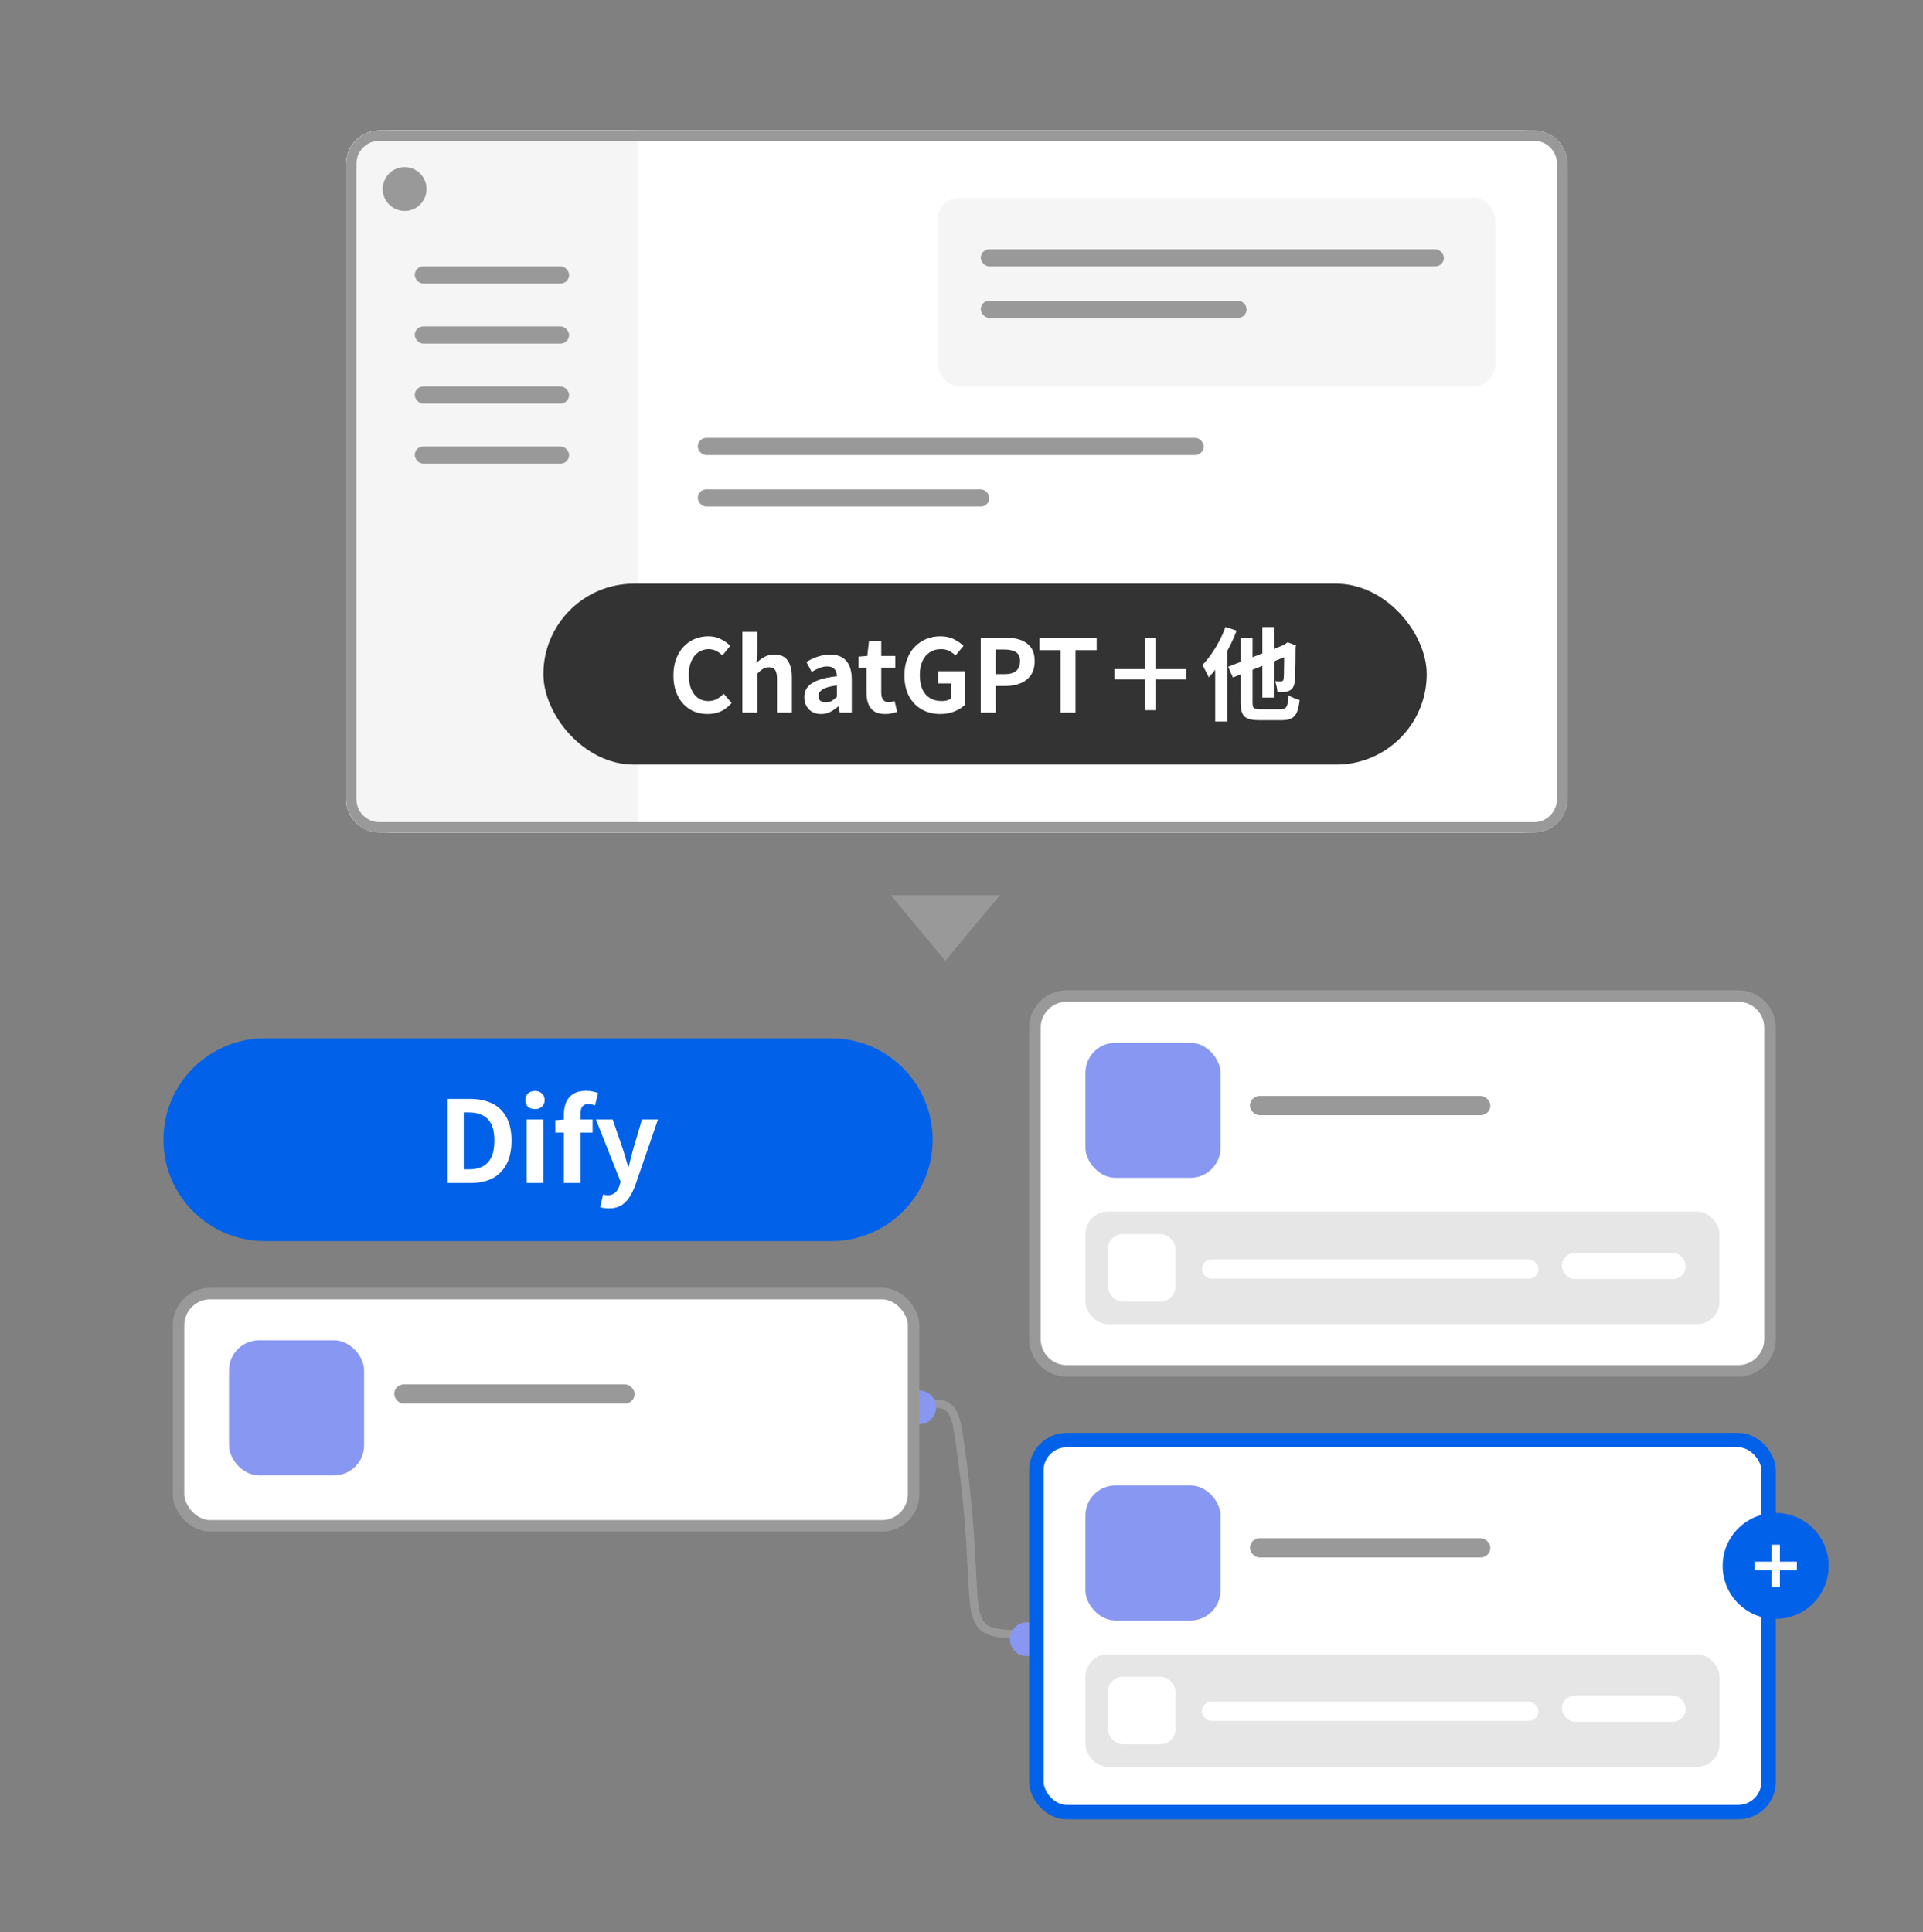
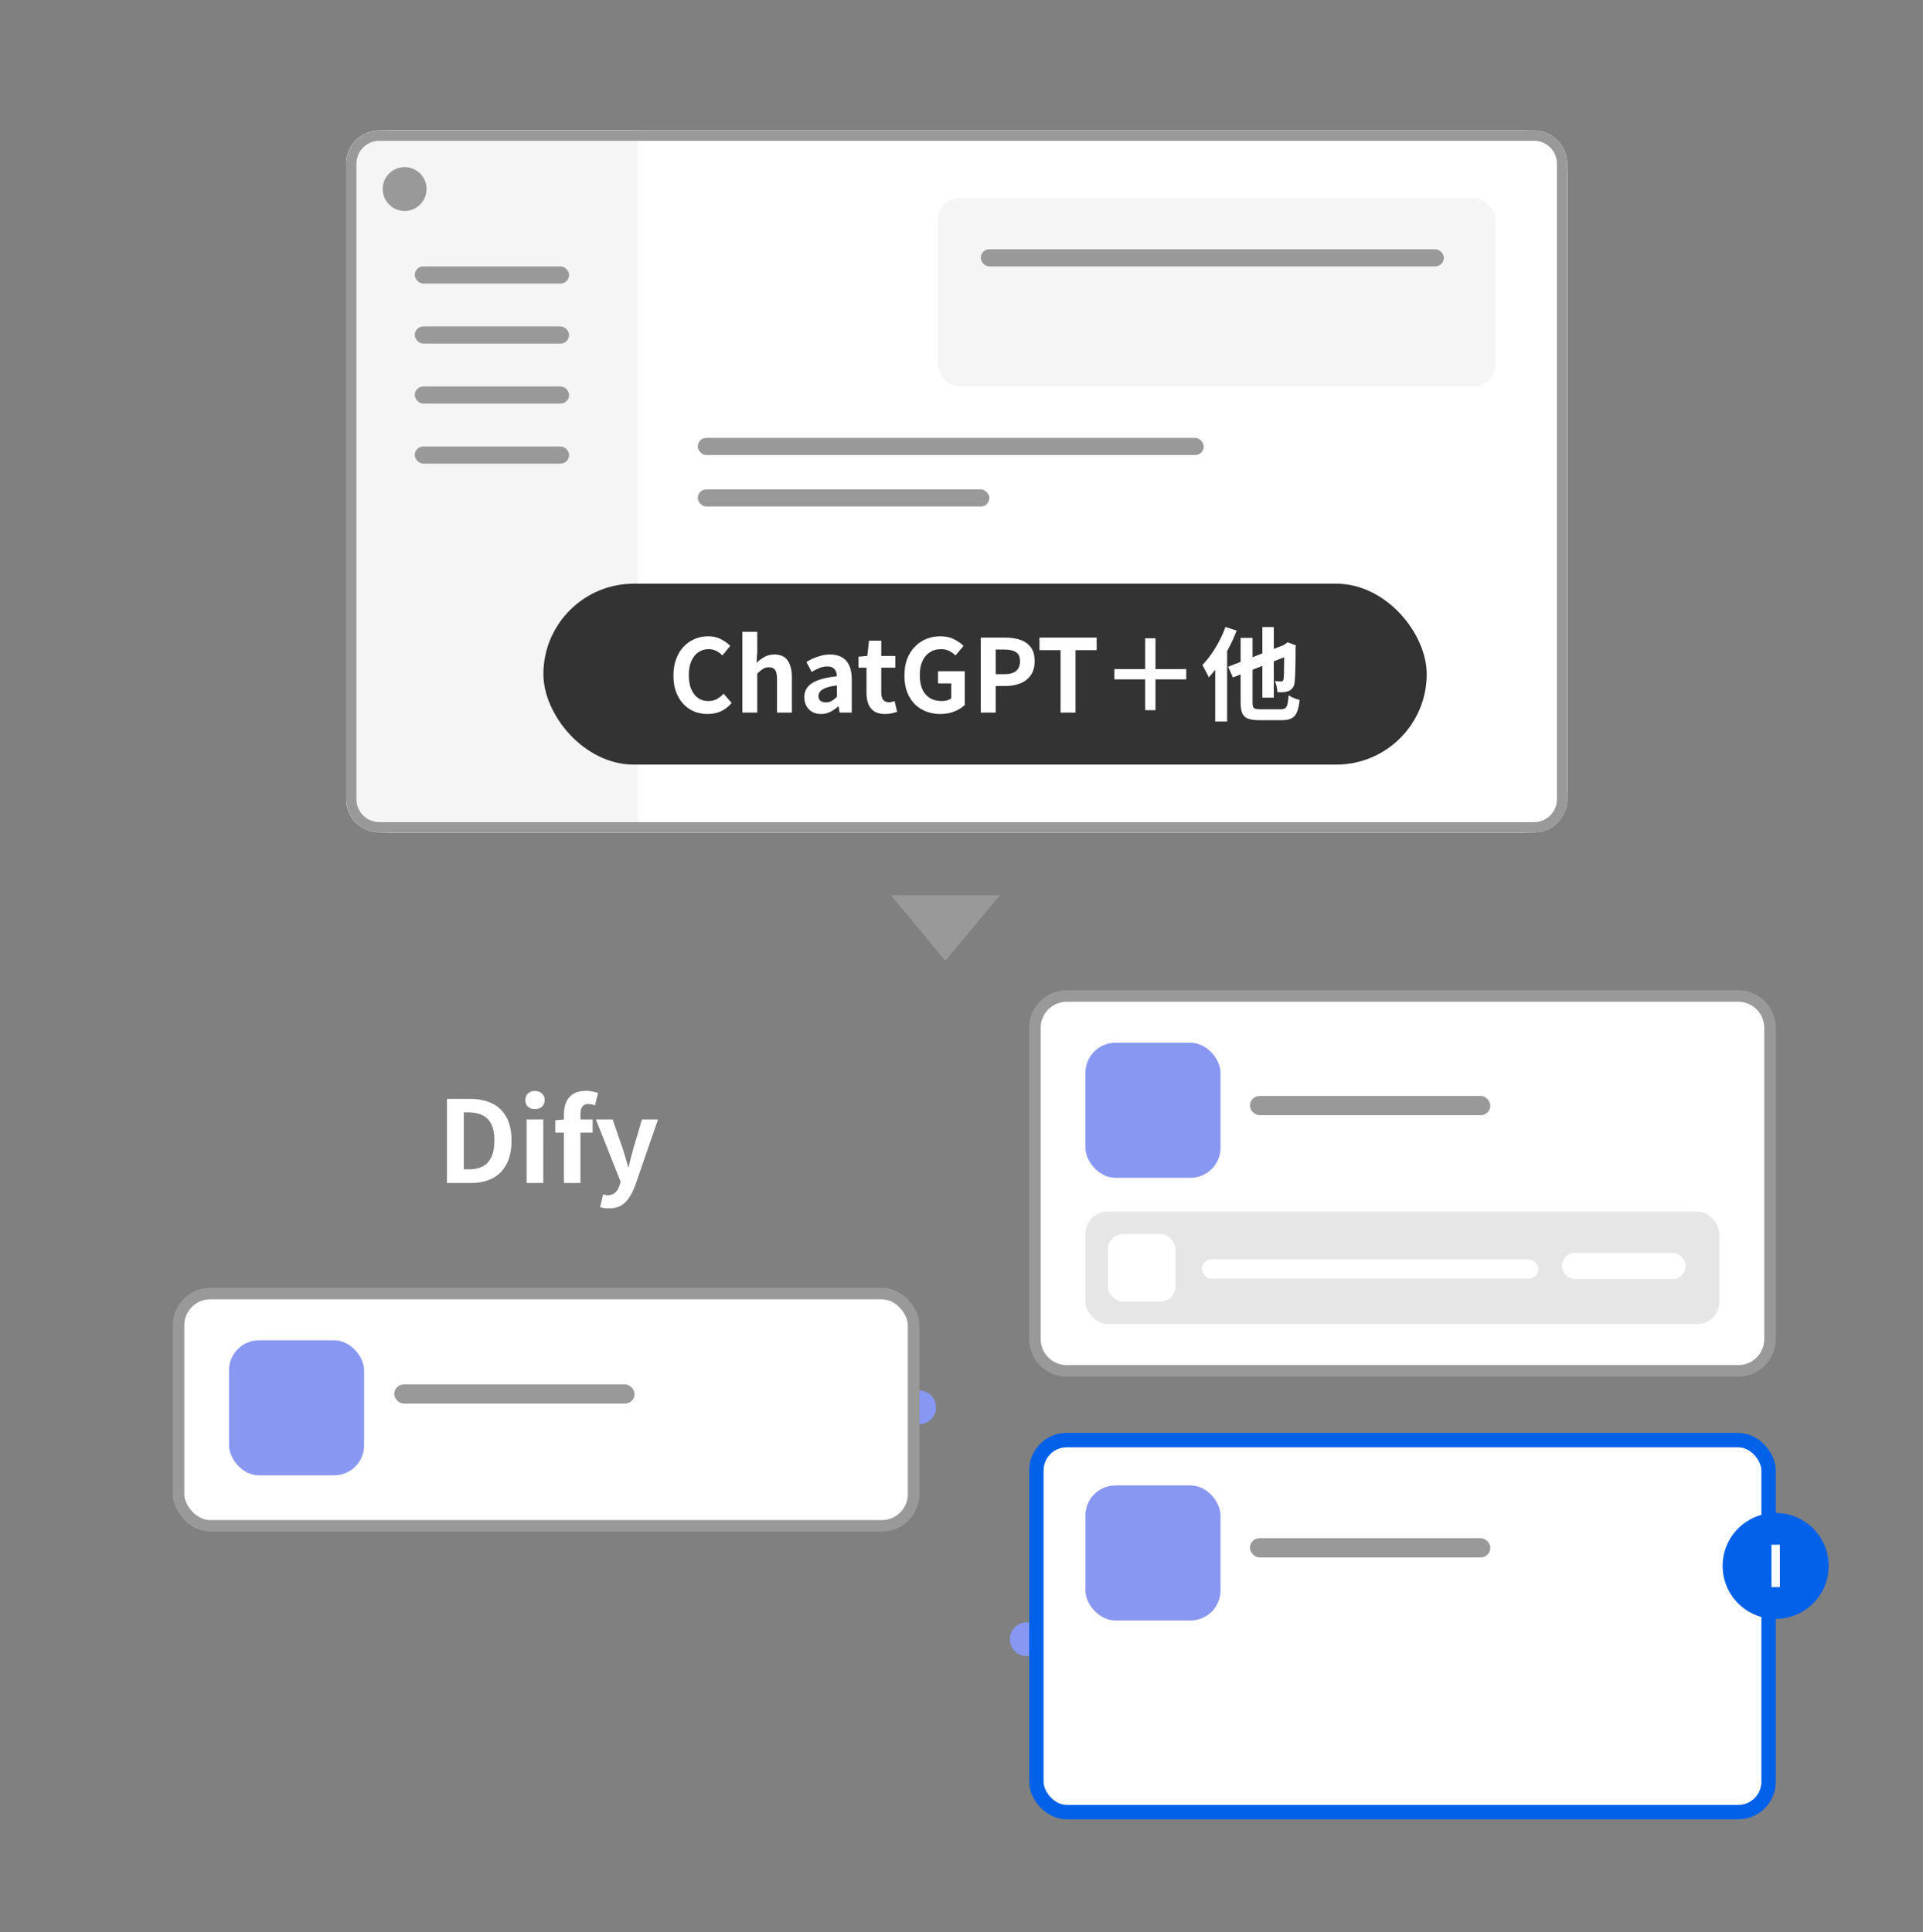
<svg xmlns="http://www.w3.org/2000/svg" width="200" height="201" viewBox="0 0 200 201" fill="none">
  <rect x="0" y="0" width="200" height="201" fill="#808080" stroke="none" />
-   <path d="M97 146.007C98.403 145.937 99.255 146.34 99.632 148.768C102.789 169.151 98.579 170 107 170" stroke="#999999" stroke-width="0.86" />
  <circle cx="95.603" cy="146.393" r="1.756" fill="#8897F1" />
  <rect x="18.567" y="134.55" width="76.452" height="24.164" rx="3.302" fill="white" stroke="#999999" stroke-width="1.2" />
  <rect x="23.819" y="139.412" width="14.048" height="14.048" rx="3.122" fill="#8897F1" />
  <rect x="41" y="144" width="25" height="2" rx="1" fill="#999999" />
  <circle cx="106.786" cy="170.504" r="1.756" fill="#8897F1" />
  <path d="M110.939 103.6H180.787C182.61 103.6 184.088 105.079 184.088 106.902V139.29C184.088 141.114 182.61 142.592 180.787 142.592H110.939C109.115 142.592 107.636 141.114 107.636 139.29V106.902C107.636 105.079 109.115 103.6 110.939 103.6Z" fill="white" stroke="#999999" stroke-width="1.2" />
  <rect x="112.89" y="108.463" width="14.048" height="14.048" rx="3.122" fill="#8897F1" />
  <rect x="112.89" y="126.023" width="65.946" height="11.706" rx="2.341" fill="#E6E6E6" />
  <rect x="125" y="131" width="35" height="2" rx="1" fill="white" />
  <rect x="130" y="114" width="25" height="2" rx="1" fill="#999999" />
  <rect x="162.446" y="130.315" width="12.877" height="2.731" rx="1.366" fill="white" />
  <rect x="115.23" y="128.364" width="7.024" height="7.024" rx="1.561" fill="white" />
  <rect x="107.787" y="149.795" width="76.152" height="38.692" rx="3.152" fill="white" stroke="#0161E9" stroke-width="1.5" />
  <rect x="112.891" y="154.508" width="14.048" height="14.048" rx="3.122" fill="#8897F1" />
-   <rect x="112.891" y="172.067" width="65.946" height="11.706" rx="2.341" fill="#E6E6E6" />
  <rect x="125" y="177" width="35" height="2" rx="1" fill="white" />
  <rect x="130" y="160" width="25" height="2" rx="1" fill="#999999" />
  <rect x="162.446" y="176.36" width="12.877" height="2.731" rx="1.366" fill="white" />
  <rect x="115.23" y="174.409" width="7.024" height="7.024" rx="1.561" fill="white" />
  <circle cx="184.674" cy="162.881" r="5.513" fill="#0161E9" />
-   <rect x="182.47" y="162.44" width="4.41" height="0.882" fill="white" />
  <rect x="185.116" y="160.676" width="4.41" height="0.882" transform="rotate(90 185.116 160.676)" fill="white" />
  <g clip-path="url(#clip0_8534_14848)">
    <path d="M36 17.027C36 15.122 37.544 13.578 39.449 13.578H159.551C161.456 13.578 163 15.122 163 17.027V83.135C163 85.04 161.456 86.584 159.551 86.584H39.449C37.544 86.584 36 85.04 36 83.135V17.027Z" fill="white" />
    <path d="M36 18.113C36 15.609 38.031 13.578 40.536 13.578H158.464C160.969 13.578 163 15.609 163 18.113V82.048C163 84.553 160.969 86.584 158.464 86.584H40.536C38.031 86.584 36 84.553 36 82.048V18.113Z" fill="white" />
    <rect x="36" y="13.439" width="30.326" height="72.248" fill="#F5F5F5" />
    <rect x="43.136" y="27.71" width="16.055" height="1.784" rx="0.892" fill="#999999" />
    <rect x="43.136" y="33.954" width="16.055" height="1.784" rx="0.892" fill="#999999" />
    <rect x="43.136" y="40.197" width="16.055" height="1.784" rx="0.892" fill="#999999" />
    <rect x="43.136" y="46.441" width="16.055" height="1.784" rx="0.892" fill="#999999" />
    <circle cx="42.084" cy="19.662" r="2.281" fill="#999999" />
    <rect x="76.305" y="67.572" width="63.12" height="1.521" rx="0.76" fill="#EAEAEA" />
    <rect x="72.57" y="45.549" width="52.625" height="1.784" rx="0.892" fill="#999999" />
    <rect x="76.305" y="71.374" width="36.503" height="1.521" rx="0.76" fill="#EAEAEA" />
    <rect x="72.57" y="50.901" width="30.326" height="1.784" rx="0.892" fill="#999999" />
    <rect x="97.544" y="20.575" width="57.976" height="19.623" rx="2.281" fill="#F5F5F5" />
    <rect x="102.004" y="25.926" width="48.165" height="1.784" rx="0.892" fill="#999999" />
-     <rect x="102.004" y="31.278" width="27.65" height="1.784" rx="0.892" fill="#999999" />
  </g>
  <path d="M39.449 14.113H159.551C161.16 14.113 162.465 15.418 162.465 17.027V83.135C162.465 84.744 161.16 86.049 159.551 86.049H39.449C37.84 86.049 36.535 84.744 36.535 83.135V17.027C36.535 15.418 37.84 14.113 39.449 14.113Z" stroke="#999999" stroke-width="1.07" />
  <rect x="56.515" y="60.712" width="91.87" height="18.82" rx="9.41" fill="#333333" />
  <path d="M73.598 74.269C73.106 74.269 72.647 74.185 72.219 74.017C71.791 73.841 71.412 73.582 71.082 73.238C70.759 72.894 70.503 72.473 70.313 71.975C70.131 71.476 70.04 70.904 70.04 70.259C70.04 69.613 70.134 69.041 70.324 68.543C70.513 68.038 70.773 67.609 71.103 67.259C71.44 66.908 71.826 66.641 72.261 66.459C72.703 66.276 73.17 66.185 73.661 66.185C74.159 66.185 74.601 66.287 74.987 66.49C75.38 66.687 75.7 66.918 75.945 67.185L75.135 68.174C74.938 67.978 74.721 67.82 74.482 67.701C74.25 67.582 73.987 67.522 73.692 67.522C73.299 67.522 72.945 67.631 72.629 67.848C72.32 68.059 72.078 68.364 71.903 68.764C71.727 69.164 71.64 69.645 71.64 70.206C71.64 70.775 71.72 71.262 71.882 71.669C72.05 72.069 72.285 72.378 72.587 72.596C72.896 72.813 73.254 72.922 73.661 72.922C73.998 72.922 74.296 72.852 74.556 72.712C74.822 72.564 75.057 72.378 75.261 72.154L76.093 73.122C75.77 73.501 75.401 73.789 74.987 73.985C74.573 74.175 74.11 74.269 73.598 74.269ZM77.211 74.122V65.722H78.758V67.838L78.685 68.943C78.916 68.718 79.183 68.518 79.485 68.343C79.787 68.168 80.138 68.08 80.537 68.08C81.176 68.08 81.639 68.29 81.927 68.711C82.215 69.125 82.359 69.704 82.359 70.448V74.122H80.811V70.638C80.811 70.182 80.745 69.862 80.611 69.68C80.485 69.497 80.274 69.406 79.98 69.406C79.741 69.406 79.53 69.462 79.348 69.575C79.172 69.687 78.976 69.852 78.758 70.069V74.122H77.211ZM85.387 74.269C85.043 74.269 84.737 74.196 84.471 74.048C84.211 73.894 84.008 73.683 83.86 73.417C83.72 73.15 83.65 72.848 83.65 72.511C83.65 71.887 83.92 71.403 84.46 71.059C85.001 70.708 85.86 70.469 87.039 70.343C87.032 70.147 86.997 69.975 86.934 69.827C86.871 69.673 86.766 69.55 86.618 69.459C86.478 69.368 86.285 69.322 86.039 69.322C85.766 69.322 85.495 69.374 85.229 69.48C84.962 69.585 84.692 69.722 84.418 69.89L83.871 68.859C84.102 68.711 84.348 68.582 84.608 68.469C84.867 68.357 85.141 68.266 85.429 68.195C85.716 68.118 86.015 68.08 86.323 68.08C86.822 68.08 87.239 68.178 87.576 68.374C87.913 68.571 88.166 68.862 88.334 69.248C88.503 69.634 88.587 70.111 88.587 70.68V74.122H87.324L87.218 73.49H87.166C86.913 73.715 86.639 73.901 86.345 74.048C86.05 74.196 85.731 74.269 85.387 74.269ZM85.903 73.059C86.12 73.059 86.317 73.01 86.492 72.912C86.674 72.806 86.857 72.662 87.039 72.48V71.301C86.562 71.357 86.183 71.438 85.903 71.543C85.622 71.648 85.422 71.775 85.302 71.922C85.183 72.062 85.124 72.22 85.124 72.396C85.124 72.627 85.194 72.796 85.334 72.901C85.481 73.006 85.671 73.059 85.903 73.059ZM92.055 74.269C91.591 74.269 91.216 74.178 90.928 73.996C90.641 73.806 90.433 73.547 90.307 73.217C90.181 72.887 90.118 72.504 90.118 72.069V69.448H89.286V68.301L90.202 68.227L90.381 66.638H91.655V68.227H93.118V69.448H91.655V72.059C91.655 72.396 91.725 72.645 91.865 72.806C92.005 72.968 92.206 73.048 92.465 73.048C92.563 73.048 92.665 73.034 92.77 73.006C92.876 72.978 92.967 72.95 93.044 72.922L93.307 74.048C93.146 74.098 92.96 74.147 92.749 74.196C92.546 74.245 92.314 74.269 92.055 74.269ZM97.801 74.269C97.099 74.269 96.464 74.115 95.896 73.806C95.334 73.498 94.889 73.045 94.559 72.448C94.229 71.852 94.064 71.122 94.064 70.259C94.064 69.613 94.159 69.041 94.348 68.543C94.545 68.038 94.815 67.609 95.159 67.259C95.503 66.908 95.899 66.641 96.349 66.459C96.798 66.276 97.282 66.185 97.801 66.185C98.363 66.185 98.84 66.29 99.233 66.501C99.633 66.704 99.959 66.932 100.212 67.185L99.38 68.174C99.184 67.992 98.966 67.838 98.728 67.711C98.496 67.585 98.205 67.522 97.854 67.522C97.419 67.522 97.036 67.631 96.706 67.848C96.377 68.059 96.12 68.364 95.938 68.764C95.755 69.164 95.664 69.645 95.664 70.206C95.664 70.775 95.749 71.262 95.917 71.669C96.092 72.069 96.352 72.378 96.696 72.596C97.04 72.813 97.464 72.922 97.97 72.922C98.159 72.922 98.342 72.897 98.517 72.848C98.692 72.792 98.833 72.719 98.938 72.627V71.09H97.559V69.817H100.338V73.333C100.071 73.592 99.717 73.813 99.275 73.996C98.833 74.178 98.342 74.269 97.801 74.269ZM101.999 74.122V66.322H104.557C105.133 66.322 105.649 66.399 106.105 66.553C106.568 66.708 106.933 66.964 107.2 67.322C107.473 67.673 107.61 68.157 107.61 68.775C107.61 69.364 107.473 69.852 107.2 70.238C106.933 70.617 106.571 70.897 106.115 71.08C105.666 71.262 105.161 71.354 104.599 71.354H103.557V74.122H101.999ZM103.557 70.122H104.494C105.027 70.122 105.424 70.01 105.684 69.785C105.95 69.561 106.084 69.224 106.084 68.775C106.084 68.325 105.943 68.013 105.663 67.838C105.389 67.655 104.982 67.564 104.441 67.564H103.557V70.122ZM110.301 74.122V67.627H108.111V66.322H114.059V67.627H111.859V74.122H110.301ZM123.375 70.669H120.175V73.87H119.101V70.669H115.901V69.596H119.101V66.395H120.175V69.596H123.375V70.669ZM131.291 65.227H132.481V72.564H131.291V65.227ZM127.733 69.353L133.986 66.911L134.47 68.006L128.228 70.469L127.733 69.353ZM129.028 66.353H130.27V73.038C130.27 73.248 130.288 73.406 130.323 73.512C130.365 73.617 130.442 73.687 130.554 73.722C130.674 73.757 130.846 73.775 131.07 73.775C131.133 73.775 131.235 73.775 131.375 73.775C131.516 73.775 131.674 73.775 131.849 73.775C132.032 73.775 132.211 73.775 132.386 73.775C132.568 73.775 132.73 73.775 132.87 73.775C133.018 73.775 133.126 73.775 133.197 73.775C133.407 73.775 133.565 73.736 133.67 73.659C133.776 73.582 133.853 73.441 133.902 73.238C133.951 73.027 133.993 72.722 134.028 72.322C134.169 72.42 134.347 72.515 134.565 72.606C134.79 72.698 134.99 72.764 135.165 72.806C135.109 73.333 135.018 73.75 134.891 74.059C134.772 74.361 134.586 74.578 134.333 74.712C134.088 74.845 133.744 74.912 133.302 74.912C133.232 74.912 133.116 74.912 132.954 74.912C132.793 74.912 132.614 74.912 132.418 74.912C132.221 74.912 132.025 74.912 131.828 74.912C131.632 74.912 131.456 74.912 131.302 74.912C131.147 74.912 131.035 74.912 130.965 74.912C130.46 74.912 130.067 74.856 129.786 74.743C129.505 74.638 129.309 74.448 129.196 74.175C129.084 73.901 129.028 73.522 129.028 73.038V66.353ZM133.565 67.122H133.481L133.702 66.964L133.923 66.806L134.786 67.132L134.744 67.332C134.744 67.943 134.74 68.49 134.733 68.975C134.726 69.452 134.716 69.855 134.702 70.185C134.688 70.508 134.67 70.746 134.649 70.901C134.628 71.168 134.565 71.375 134.46 71.522C134.362 71.669 134.228 71.782 134.06 71.859C133.898 71.929 133.705 71.975 133.481 71.996C133.256 72.01 133.049 72.013 132.86 72.006C132.853 71.831 132.825 71.627 132.775 71.396C132.726 71.164 132.663 70.982 132.586 70.848C132.705 70.855 132.828 70.862 132.954 70.869C133.081 70.869 133.175 70.869 133.239 70.869C133.309 70.869 133.365 70.855 133.407 70.827C133.449 70.792 133.481 70.725 133.502 70.627C133.516 70.543 133.526 70.368 133.533 70.101C133.54 69.834 133.547 69.455 133.554 68.964C133.561 68.473 133.565 67.859 133.565 67.122ZM127.449 65.216L128.617 65.595C128.393 66.185 128.126 66.778 127.817 67.374C127.509 67.971 127.175 68.536 126.817 69.069C126.459 69.596 126.091 70.059 125.712 70.459C125.677 70.361 125.617 70.231 125.533 70.069C125.456 69.908 125.372 69.746 125.28 69.585C125.196 69.417 125.119 69.28 125.049 69.174C125.365 68.852 125.67 68.48 125.965 68.059C126.266 67.638 126.544 67.185 126.796 66.701C127.056 66.216 127.273 65.722 127.449 65.216ZM126.386 68.132L127.617 66.89L127.628 66.901V75.049H126.386V68.132Z" fill="white" />
-   <path d="M17 118.55C17 112.723 21.723 108 27.55 108H86.45C92.277 108 97 112.723 97 118.55C97 124.377 92.277 129.1 86.45 129.1H27.55C21.723 129.1 17 124.377 17 118.55Z" fill="#0161E9" />
  <path d="M46.485 123.05V114.305H48.881C49.778 114.305 50.545 114.462 51.182 114.777C51.828 115.091 52.323 115.567 52.669 116.205C53.023 116.842 53.2 117.653 53.2 118.636C53.2 119.62 53.027 120.438 52.681 121.091C52.335 121.744 51.847 122.236 51.218 122.566C50.588 122.889 49.841 123.05 48.975 123.05H46.485ZM48.232 121.634H48.763C49.314 121.634 49.786 121.535 50.179 121.339C50.581 121.134 50.887 120.812 51.1 120.371C51.312 119.922 51.418 119.344 51.418 118.636C51.418 117.928 51.312 117.361 51.1 116.937C50.887 116.504 50.581 116.193 50.179 116.004C49.786 115.807 49.314 115.709 48.763 115.709H48.232V121.634ZM54.769 123.05V116.441H56.504V123.05H54.769ZM55.642 115.367C55.335 115.367 55.091 115.284 54.91 115.119C54.729 114.946 54.639 114.714 54.639 114.423C54.639 114.139 54.729 113.911 54.91 113.738C55.091 113.565 55.335 113.478 55.642 113.478C55.933 113.478 56.173 113.565 56.362 113.738C56.551 113.911 56.645 114.139 56.645 114.423C56.645 114.714 56.551 114.946 56.362 115.119C56.173 115.284 55.933 115.367 55.642 115.367ZM58.648 123.05V115.91C58.648 115.453 58.723 115.04 58.872 114.671C59.03 114.301 59.274 114.01 59.604 113.797C59.942 113.577 60.387 113.467 60.938 113.467C61.205 113.467 61.445 113.49 61.658 113.538C61.87 113.585 62.051 113.636 62.2 113.691L61.882 114.989C61.662 114.887 61.425 114.836 61.174 114.836C60.922 114.836 60.725 114.918 60.584 115.084C60.442 115.249 60.371 115.512 60.371 115.874V123.05H58.648ZM57.751 117.81V116.523L58.742 116.441H61.634V117.81H57.751ZM63.323 125.694C63.126 125.694 62.957 125.682 62.815 125.658C62.673 125.635 62.54 125.603 62.414 125.564L62.732 124.242C62.795 124.258 62.866 124.273 62.945 124.289C63.031 124.313 63.114 124.325 63.193 124.325C63.531 124.325 63.799 124.23 63.995 124.041C64.192 123.853 64.338 123.613 64.432 123.321L64.55 122.92L61.977 116.441H63.724L64.774 119.509C64.876 119.808 64.971 120.115 65.058 120.43C65.144 120.745 65.234 121.059 65.329 121.374H65.388C65.459 121.059 65.534 120.749 65.612 120.442C65.699 120.127 65.781 119.816 65.86 119.509L66.769 116.441H68.433L66.084 123.251C65.895 123.77 65.679 124.211 65.435 124.572C65.191 124.942 64.9 125.222 64.562 125.41C64.231 125.599 63.818 125.694 63.323 125.694Z" fill="white" />
  <path d="M98.323 99.942L92.647 93.11L104 93.11L98.323 99.942Z" fill="#999999" />
  <defs>
    <clipPath id="clip0_8534_14848">
      <path d="M36 17.027C36 15.122 37.544 13.578 39.449 13.578H159.551C161.456 13.578 163 15.122 163 17.027V83.135C163 85.04 161.456 86.584 159.551 86.584H39.449C37.544 86.584 36 85.04 36 83.135V17.027Z" fill="white" />
    </clipPath>
  </defs>
</svg>